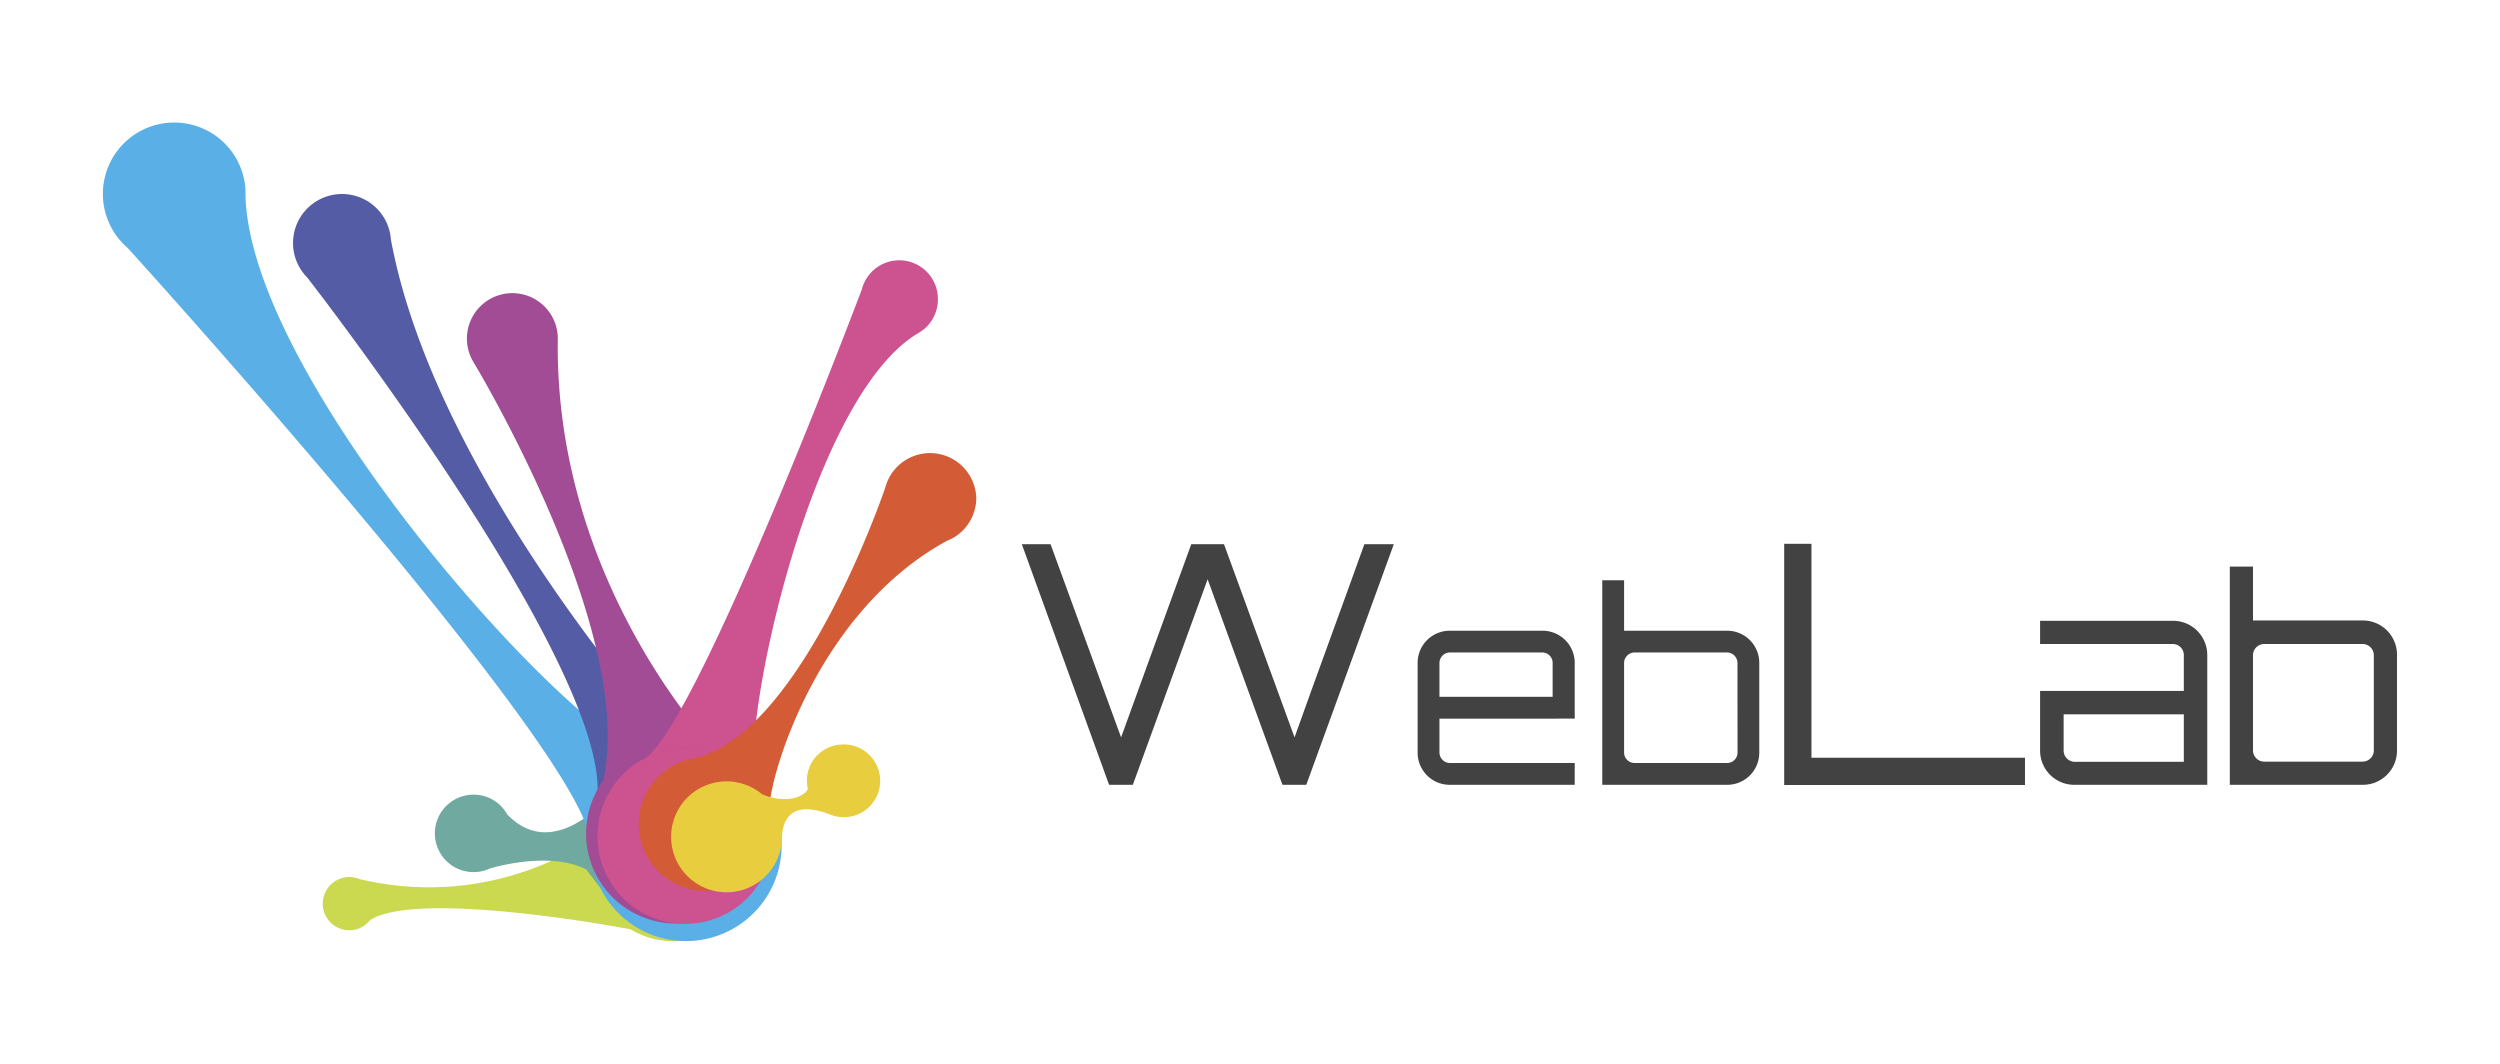
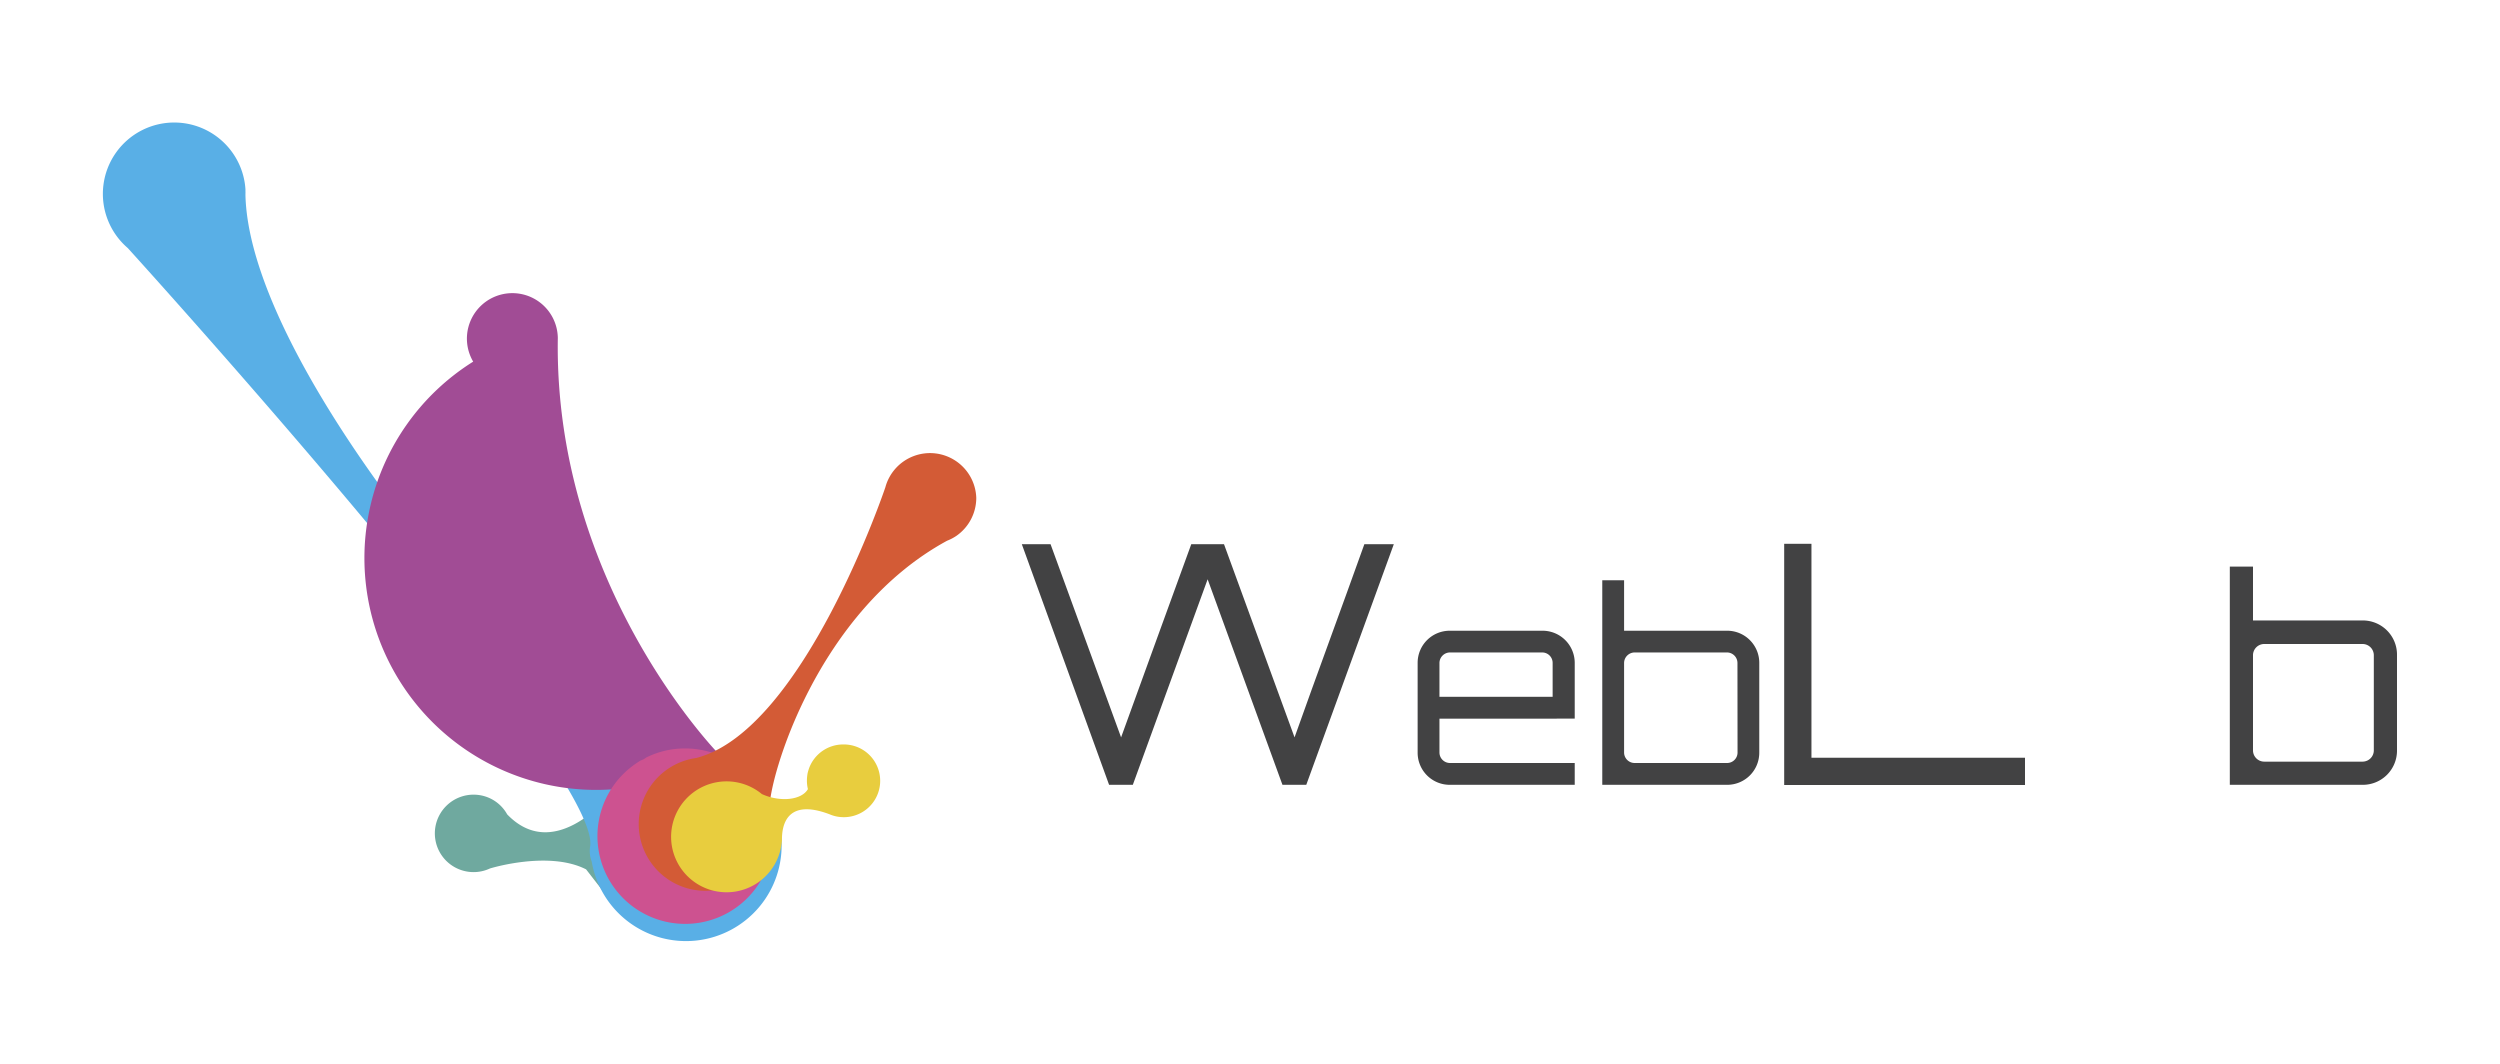
<svg xmlns="http://www.w3.org/2000/svg" id="_2_copy" data-name="2 copy" viewBox="0 0 275 117">
  <defs>
    <style>.cls-1{fill:#cbd950;}.cls-2{fill:#6fa99f;}.cls-3{fill:#59afe6;}.cls-4{fill:#545ca5;}.cls-5{fill:#a14c95;}.cls-6{fill:#447b49;}.cls-7{fill:#cd5290;}.cls-8{fill:#d35b36;}.cls-9{fill:#e8cd3e;}.cls-10{fill:#424243;}</style>
  </defs>
  <title>logo_weblab</title>
-   <path class="cls-1" d="M74.14,85.47A9,9,0,0,0,65.47,92h0a32.63,32.63,0,0,1-25.94,4.69h0a2.88,2.88,0,0,0-1.1-.22,2.93,2.93,0,1,0,0,5.86,2.87,2.87,0,0,0,1.58-.47h0a2.91,2.91,0,0,0,.68-.63c4.72-3.13,24.36.17,28.68,1a9,9,0,1,0,4.77-16.7Z" />
  <path class="cls-2" d="M75.12,83.39a9.86,9.86,0,0,0-7.58,3.54h0l-.13.16c-.93,1.15-6.65,7.66-11.62,2.49v0a4.21,4.21,0,0,0-3.13-2.13,4.26,4.26,0,1,0,1.24,8.08h0s6.45-2,10.57.1L67,98.89h0a9.9,9.9,0,1,0,8.16-15.49Z" />
  <path class="cls-3" d="M75.46,82.48a10.48,10.48,0,0,0-4.09.82C62.56,80.81,27.53,41.89,27,21.49c0-.06,0-.11,0-.17a2.45,2.45,0,0,0,0-.27v-.23h0a7.85,7.85,0,1,0-12.94,6.47h0S65.83,84.29,64.93,93a3.31,3.31,0,0,0,.16,1.78A10.52,10.52,0,1,0,75.46,82.48Z" />
-   <path class="cls-4" d="M74.8,82.55h0S48,53.37,43,26.35h0a5.39,5.39,0,1,0-9.21,4.17h0S67,73.13,65.71,87.73h0a8.47,8.47,0,0,0,7.84,11.65A8.47,8.47,0,0,0,74.8,82.55Z" />
-   <path class="cls-5" d="M79.12,83h0S60.91,64.49,61.36,37.17a5,5,0,1,0-9.31,2.61h0s18,29.66,14.3,46.1v0A9.9,9.9,0,1,0,79.12,83Z" />
-   <path class="cls-6" d="M83.44,86.71a3.37,3.37,0,0,0-.21-.31A1.29,1.29,0,0,0,83.44,86.71Z" />
+   <path class="cls-5" d="M79.12,83h0S60.91,64.49,61.36,37.17a5,5,0,1,0-9.31,2.61h0v0A9.9,9.9,0,1,0,79.12,83Z" />
  <path class="cls-7" d="M83.47,86.73l0,0a4.92,4.92,0,0,1,.28.45C83.75,87.05,83.68,86.91,83.47,86.73Z" />
-   <path class="cls-7" d="M103.17,32.91a4.25,4.25,0,0,0-8.37-1.07l0,0S77.12,78.74,71.08,83.35a9.52,9.52,0,0,1,4.29-1,9.62,9.62,0,0,1,7.86,4.07c-2.16-4.57,5.57-42.83,17.92-49.86h0A4.24,4.24,0,0,0,103.17,32.91Z" />
  <path class="cls-7" d="M83.72,87.16a4.92,4.92,0,0,0-.28-.45,1.29,1.29,0,0,1-.21-.31,9.62,9.62,0,0,0-7.86-4.07,9.52,9.52,0,0,0-4.29,1,2,2,0,0,1-.62.33,10.22,10.22,0,0,0-.87.59,9.65,9.65,0,1,0,14.13,2.89Z" />
  <path class="cls-8" d="M107.39,54.76a5.09,5.09,0,0,0-10-1.16h0s-9,26.76-20.81,29.78h0a7.34,7.34,0,1,0,8.36,7.26,7.45,7.45,0,0,0-.09-1.06s0,0,0-.09a0,0,0,0,1,0,0L84.64,89c-.07-3.34,5.16-21.7,19.54-29.52a5.19,5.19,0,0,0,1-.52h0A5.09,5.09,0,0,0,107.39,54.76Z" />
  <path class="cls-9" d="M92.78,81.89A4,4,0,0,0,89,84.5a5.52,5.52,0,0,0-.16.54,4.6,4.6,0,0,0-.08.84,4,4,0,0,0,.11.92c-.67,1.19-3,1.48-5.06.55A6.1,6.1,0,1,0,86,92.57h0c.1,0-.61-5.22,5.25-3a3.9,3.9,0,0,0,1.57.32,4,4,0,0,0,0-8Z" />
  <path class="cls-10" d="M153.32,59.86l-9.63,26.47h-2.62l-8.23-22.61-8.23,22.61H122L112.4,59.86h3.16l7.76,21.25c2.35-6.51,5.33-14.67,7.72-21.25h3.6l7.76,21.25c2.31-6.51,5.33-14.67,7.68-21.25Z" />
  <path class="cls-10" d="M173.22,72.91v6.14H158.34v3.74a1.16,1.16,0,0,0,1.14,1.14h13.74v2.4H159.48a3.53,3.53,0,0,1-3.54-3.54V72.91a3.53,3.53,0,0,1,3.54-3.53h10.17A3.54,3.54,0,0,1,173.22,72.91Zm-2.43,3.74V72.91a1.15,1.15,0,0,0-1.14-1.14H159.48a1.17,1.17,0,0,0-1.14,1.14v3.74Z" />
  <path class="cls-10" d="M193.52,72.91v9.88A3.53,3.53,0,0,1,190,86.33H176.25V63.83h2.4v5.55H190A3.53,3.53,0,0,1,193.52,72.91Zm-2.4,0A1.16,1.16,0,0,0,190,71.77H179.82a1.17,1.17,0,0,0-1.17,1.14v9.88a1.16,1.16,0,0,0,1.17,1.14H190a1.15,1.15,0,0,0,1.13-1.14Z" />
  <path class="cls-10" d="M196.26,59.82h3V83.35h23.49v3H196.26Z" />
-   <path class="cls-10" d="M242.8,72.05V86.33H228.18a3.76,3.76,0,0,1-3.77-3.77V76h15.81v-4A1.22,1.22,0,0,0,239,70.84H224.41V68.29H239A3.76,3.76,0,0,1,242.8,72.05Zm-2.58,6.53H227v4a1.24,1.24,0,0,0,1.22,1.22h12Z" />
  <path class="cls-10" d="M263.67,72.05V82.56a3.76,3.76,0,0,1-3.77,3.77H245.28v-24h2.55v5.92H259.9A3.76,3.76,0,0,1,263.67,72.05Zm-2.55,0a1.24,1.24,0,0,0-1.22-1.21H249.08a1.24,1.24,0,0,0-1.25,1.21V82.56a1.24,1.24,0,0,0,1.25,1.22H259.9a1.24,1.24,0,0,0,1.22-1.22Z" />
</svg>